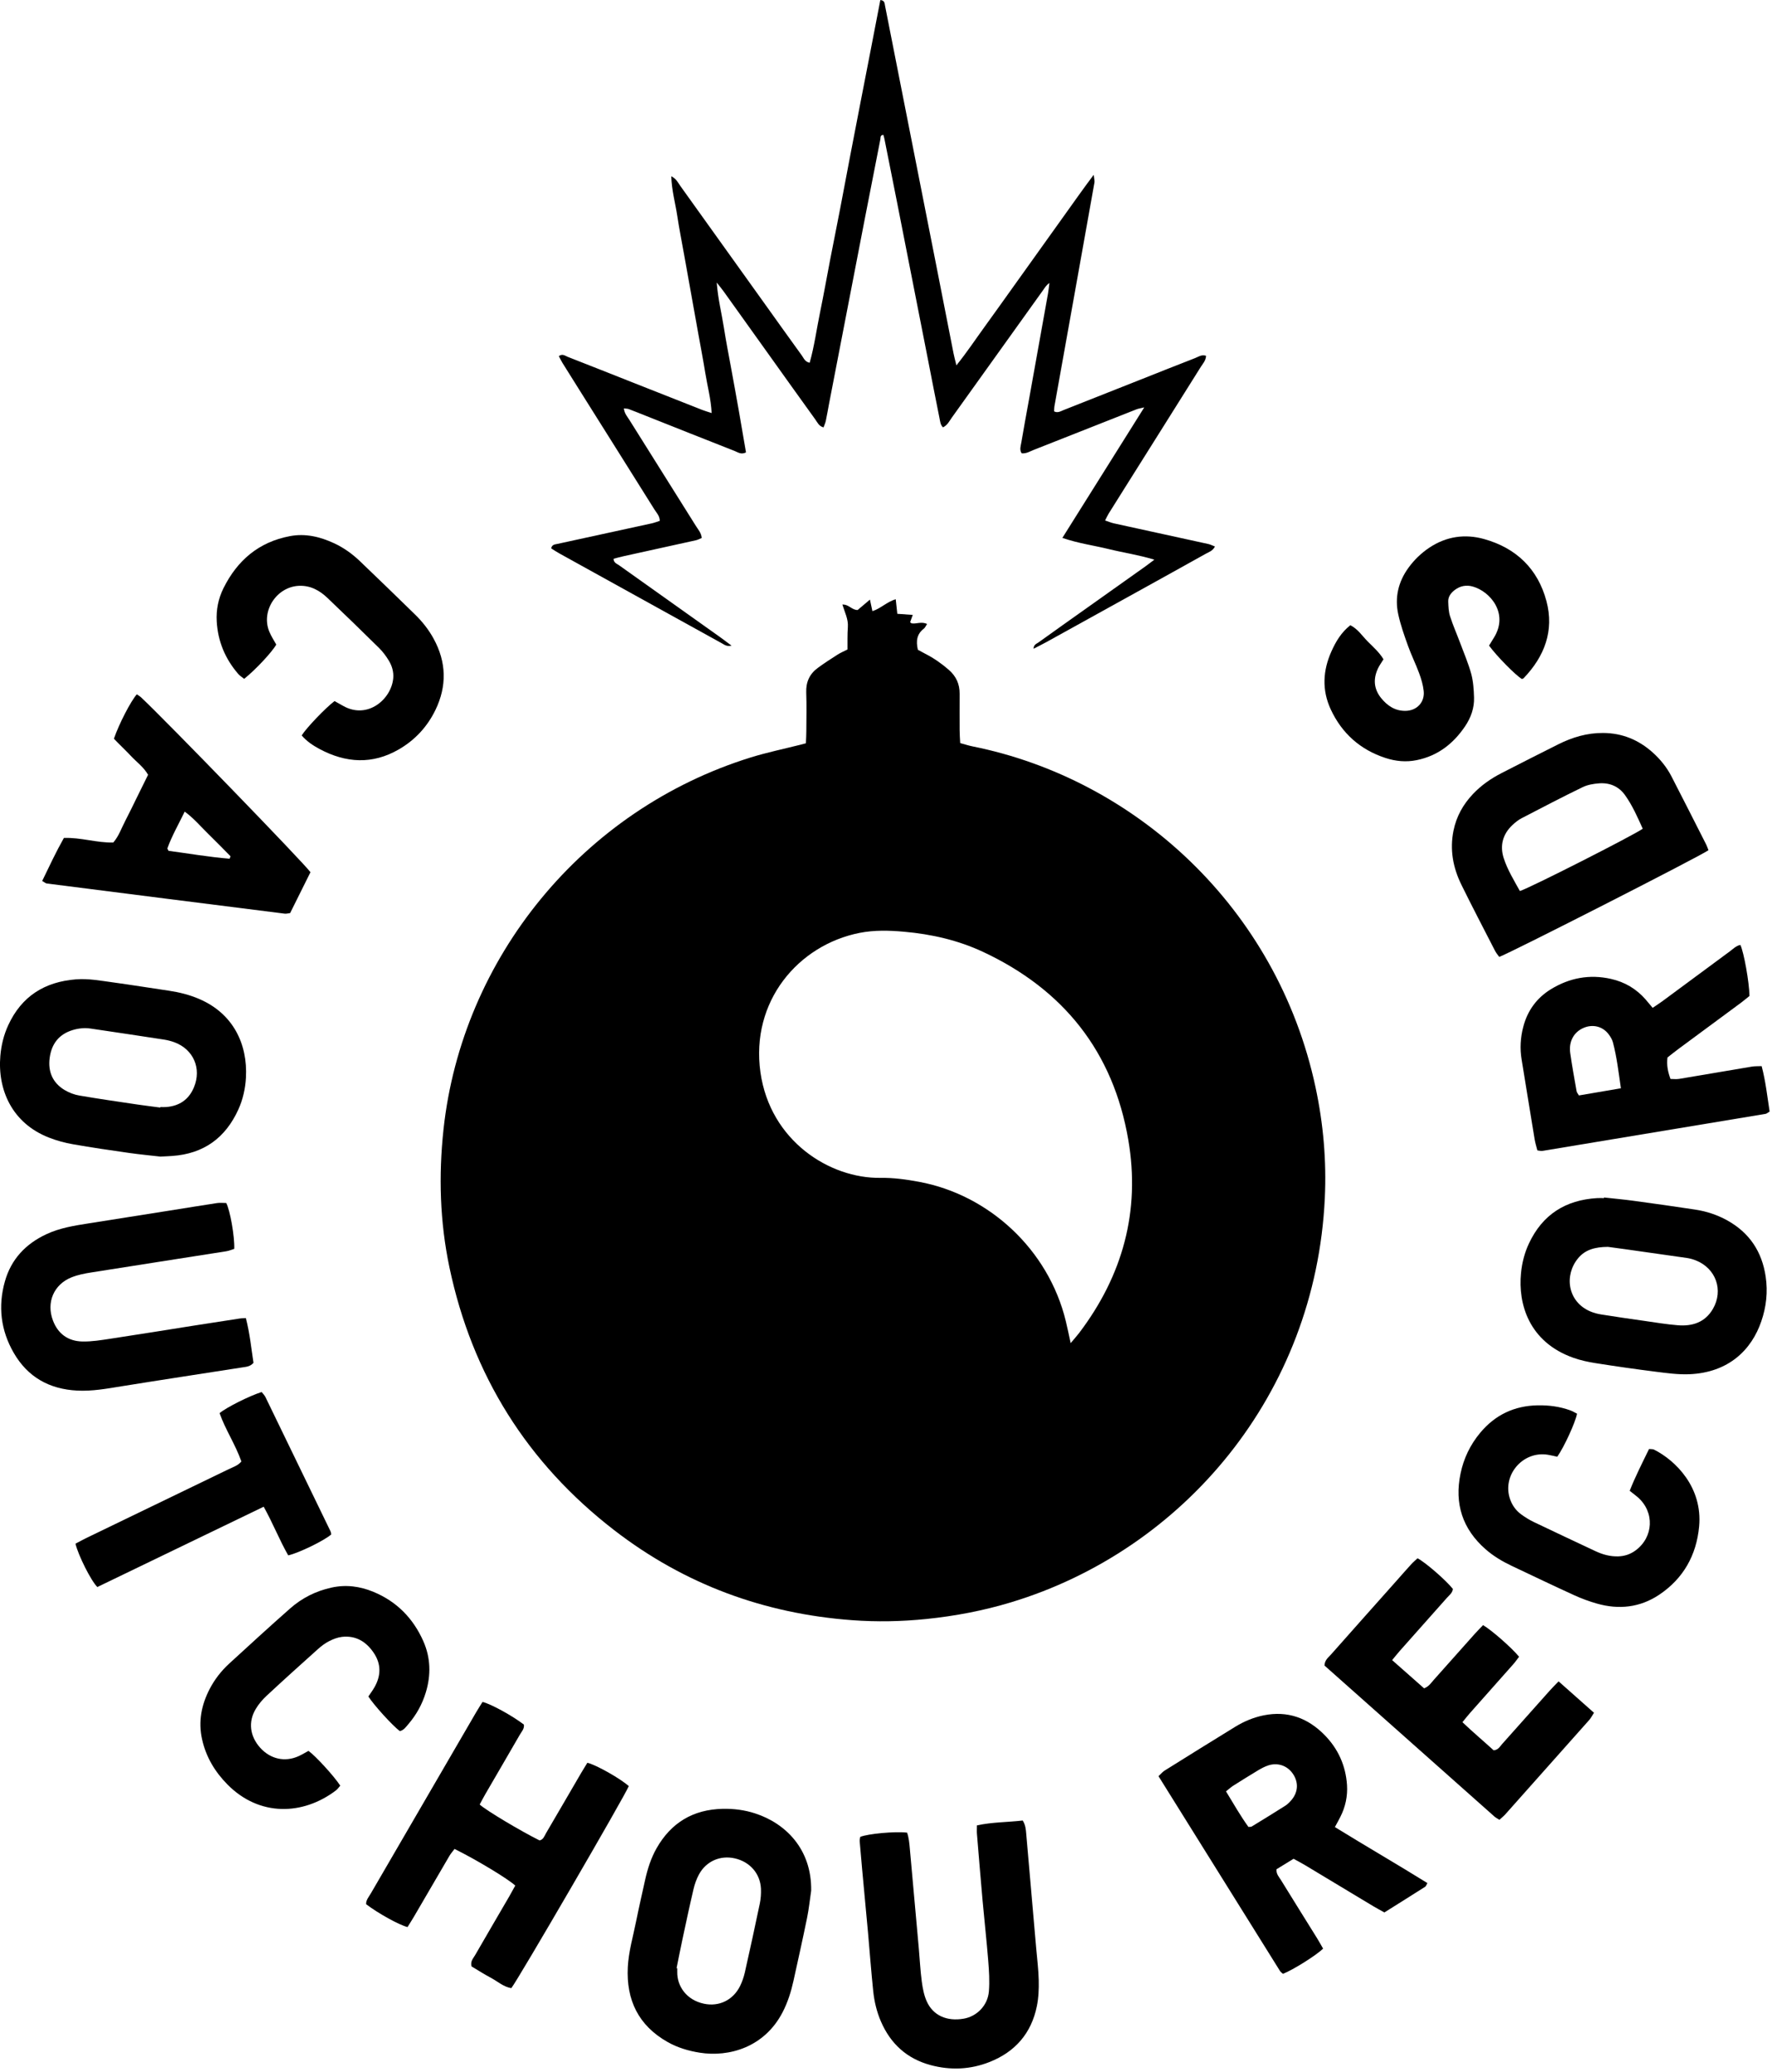
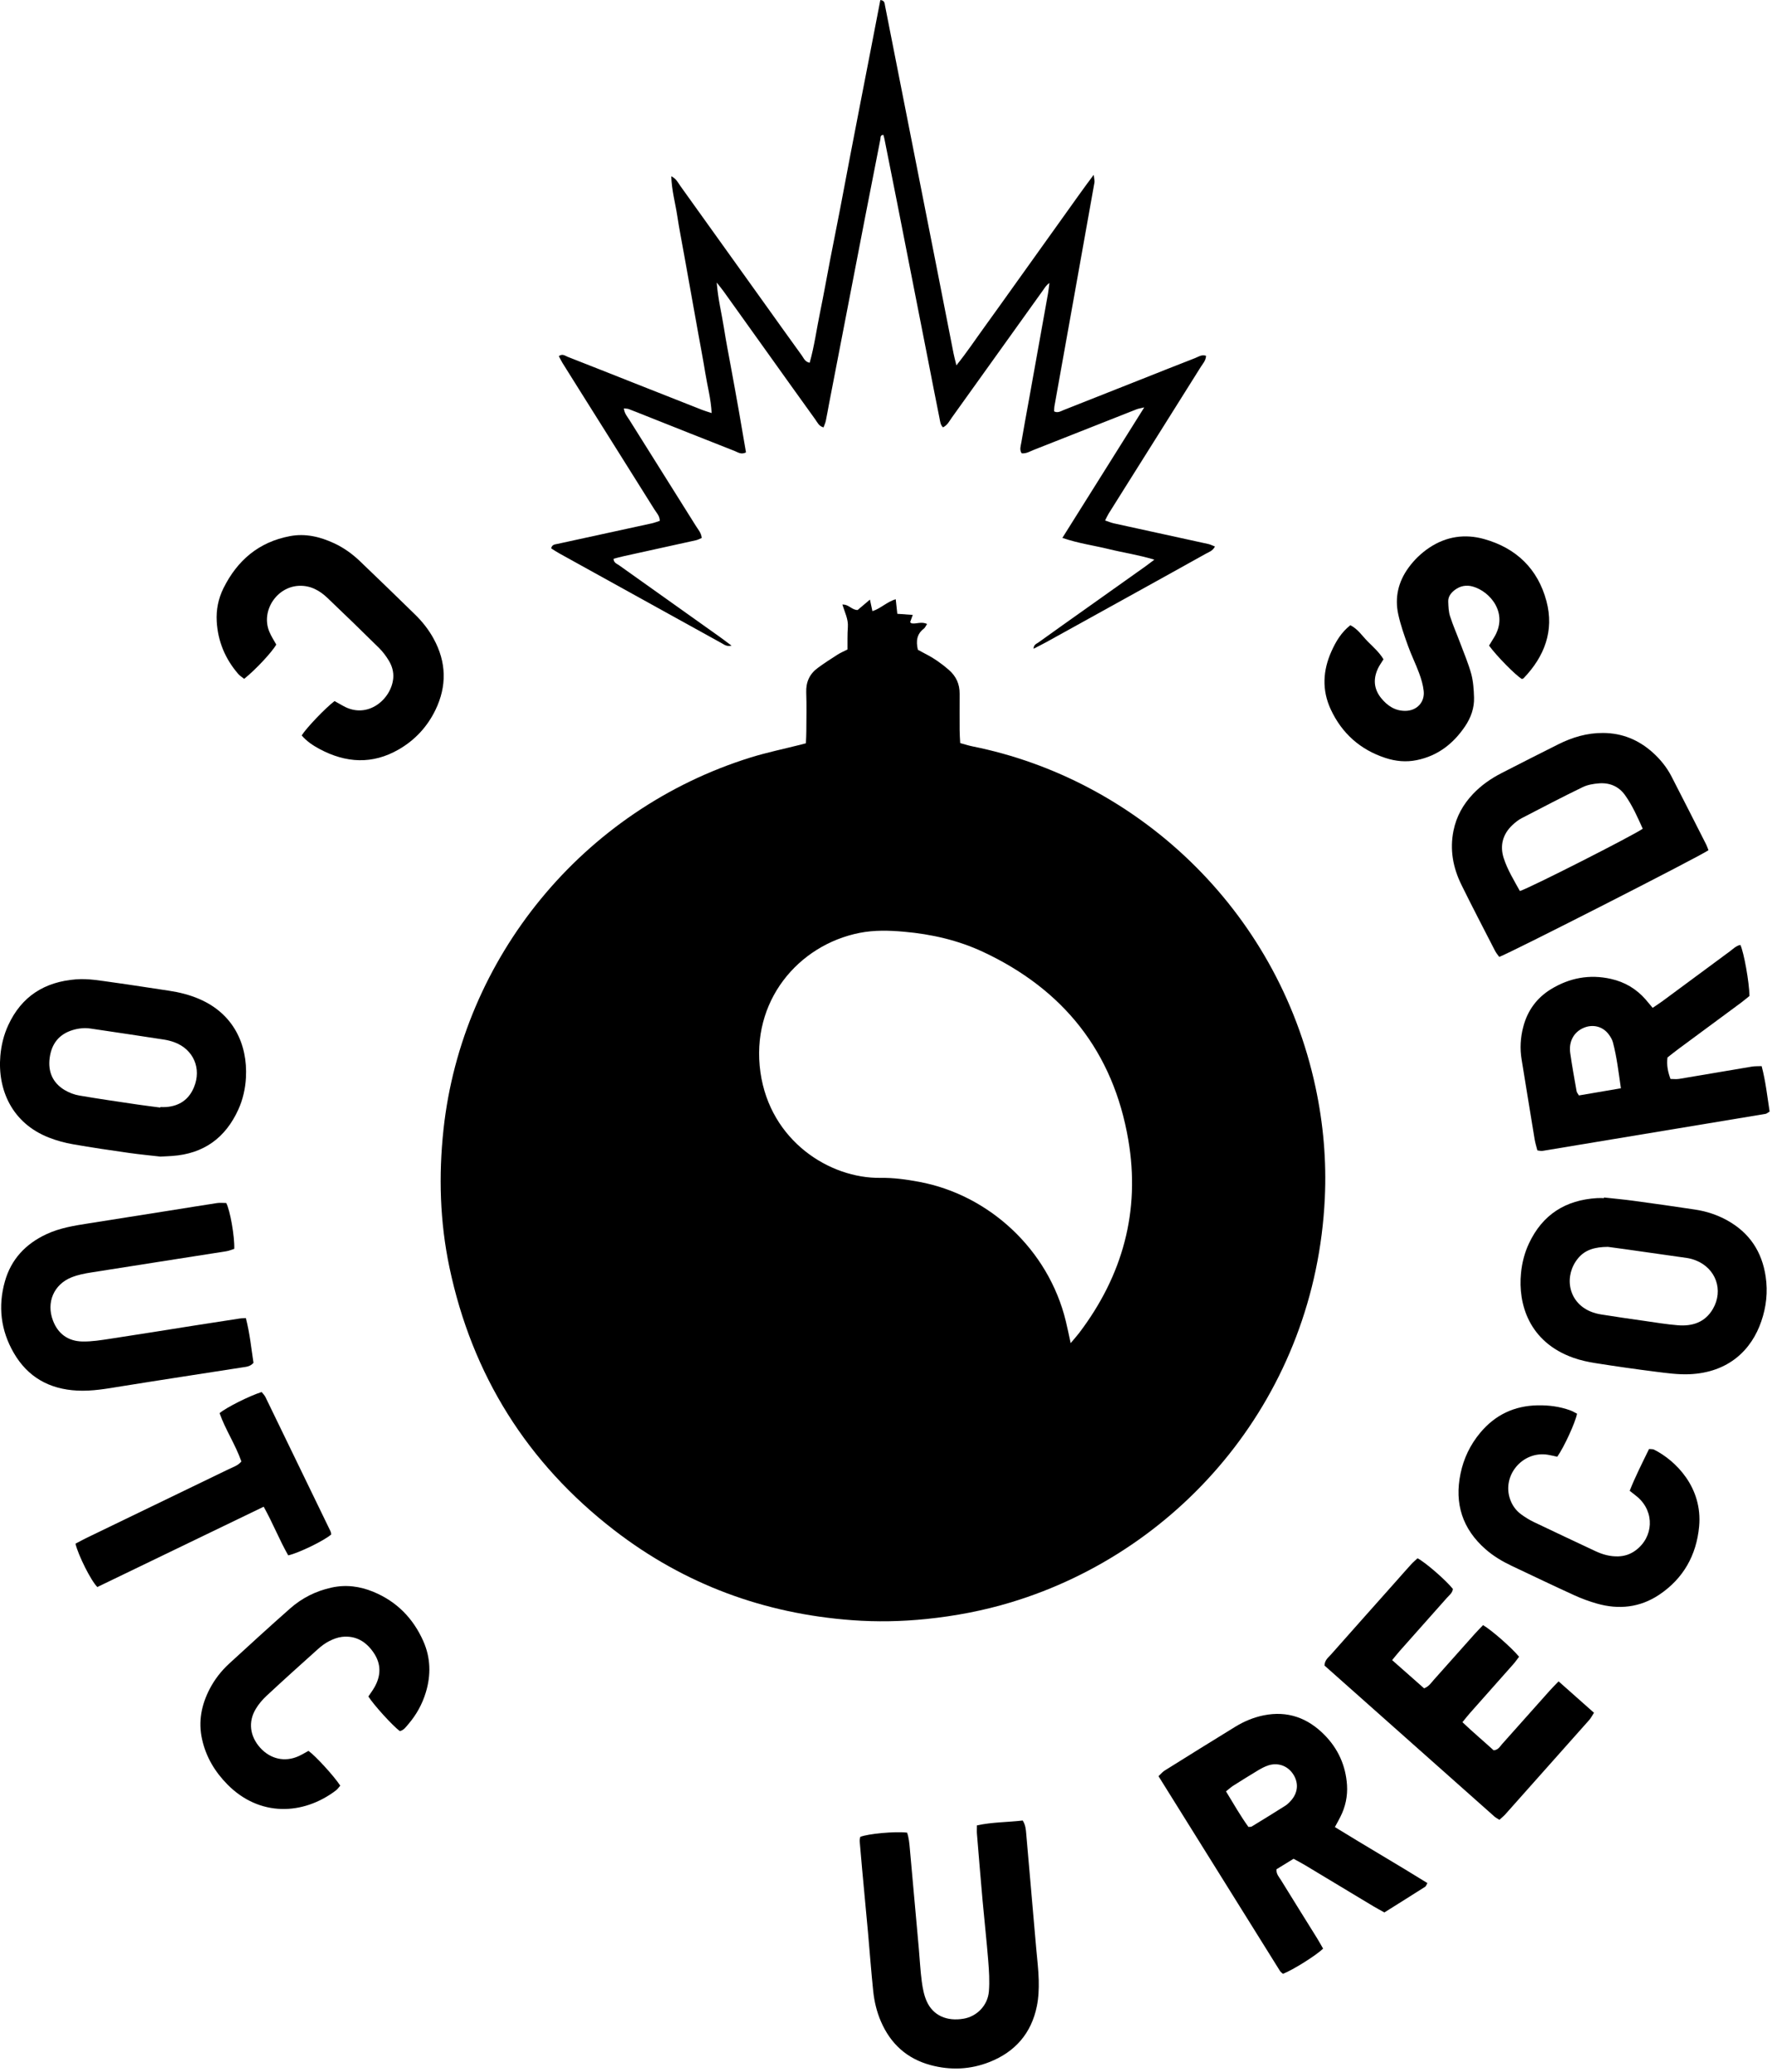
<svg xmlns="http://www.w3.org/2000/svg" width="100%" height="100%" viewBox="0 0 373 436" version="1.1" xml:space="preserve" style="fill-rule:evenodd;clip-rule:evenodd;stroke-linejoin:round;stroke-miterlimit:2;">
  <g id="caoutchou_records_logo_whiteonblack_druk_Image">
    <g>
      <path d="M169.64,156.37C169.68,155.41 169.73,154.63 169.73,153.84C169.74,151.12 169.81,148.4 169.71,145.69C169.63,143.49 170.43,141.78 172.16,140.52C173.51,139.53 174.92,138.62 176.33,137.72C176.93,137.34 177.59,137.06 178.39,136.66C178.41,135.1 178.35,133.51 178.47,131.93C178.59,130.29 177.83,128.87 177.32,127.2C178.7,127.15 179.29,128.36 180.53,128.35C181.25,127.75 182.08,127.04 183.12,126.16C183.32,127.09 183.47,127.8 183.64,128.59C185.42,128.03 186.67,126.63 188.55,126.09C188.67,127.16 188.76,128.07 188.88,129.15C189.92,129.22 190.93,129.3 192.13,129.38C191.92,129.96 191.75,130.43 191.58,130.91C191.69,131 191.8,131.14 191.92,131.16C192.92,131.32 193.95,130.72 195.14,131.29C194.88,131.68 194.74,132.07 194.46,132.28C192.98,133.41 192.78,134.89 193.21,136.72C193.67,136.97 194.21,137.27 194.77,137.56C196.56,138.47 198.19,139.61 199.71,140.93C201.26,142.28 202.02,143.93 202,145.99C201.98,148.55 202,151.11 202,153.66C202,154.53 202.07,155.39 202.12,156.35C203.07,156.61 203.9,156.88 204.74,157.05C238.94,163.91 268.8,190.94 276.91,228.74C278.56,236.43 279.24,244.23 278.87,252.09C276.93,293.46 249.01,326.2 212.81,337.14C206.99,338.9 201.04,340.03 194.98,340.65C189.78,341.18 184.58,341.28 179.41,340.9C160.84,339.54 144.02,333.34 129.26,321.94C110.95,307.79 99.39,289.32 94.61,266.69C92.59,257.09 92.3,247.38 93.36,237.6C97.26,201.63 122.6,170.37 158.03,159.37C161.46,158.31 164.98,157.58 168.47,156.7C168.77,156.62 169.08,156.54 169.65,156.39L169.64,156.37ZM225.38,282.59C226.16,281.66 226.7,281.07 227.17,280.45C236.32,268.38 240.06,254.83 237.51,239.88C234.36,221.35 223.89,208.2 206.9,200.27C201.65,197.82 196.07,196.55 190.28,196.04C187.14,195.76 184.04,195.68 180.97,196.28C168.02,198.83 157.96,210.7 160.07,225.62C162.12,240.07 174.66,247.99 185.35,247.83C188.07,247.79 190.76,248.16 193.44,248.66C208.07,251.36 220.68,262.81 224.36,278.02C224.7,279.41 224.98,280.82 225.37,282.6L225.38,282.59Z" style="fill-rule:nonzero;" />
      <path d="M223.63,113.17C229.44,103.92 235.04,95 240.86,85.72C240.05,85.92 239.61,85.97 239.22,86.13C232.01,88.97 224.81,91.83 217.6,94.66C216.8,94.97 216.04,95.48 215.06,95.38C214.54,94.62 214.87,93.82 214.99,93.08C215.49,90.09 216.05,87.1 216.59,84.12C217.93,76.65 219.28,69.19 220.61,61.72C220.72,61.09 220.78,60.46 220.9,59.55C220.22,60 219.94,60.53 219.61,60.99C213.18,69.96 206.77,78.93 200.34,87.89C199.84,88.59 199.47,89.43 198.5,89.92C197.95,89.41 197.9,88.68 197.77,88.03C196.91,83.8 196.1,79.57 195.27,75.34C193.11,64.37 190.96,53.4 188.8,42.43C187.94,38.04 187.06,33.66 186.18,29.27C186.12,28.97 186.03,28.67 185.95,28.38C185.25,28.42 185.38,28.94 185.32,29.28C184.22,34.84 183.13,40.41 182.05,45.97C179.53,58.98 177.02,72 174.5,85.02C174.27,86.2 174.08,87.38 173.83,88.55C173.74,88.99 173.53,89.42 173.35,89.93C172.36,89.66 172.06,88.87 171.62,88.26C168.3,83.66 165,79.04 161.7,74.42C158.58,70.06 155.47,65.71 152.35,61.35C151.99,60.85 151.59,60.37 150.87,59.45C151.14,62.99 151.9,65.89 152.36,68.84C152.81,71.76 153.39,74.66 153.92,77.57C154.46,80.56 155.02,83.54 155.54,86.53C156.05,89.42 156.53,92.31 157.03,95.19C156,95.72 155.31,95.15 154.62,94.88C148.45,92.46 142.29,90.01 136.13,87.56C134.87,87.06 133.61,86.55 132.34,86.07C132.07,85.97 131.76,85.99 131.32,85.93C131.44,87.02 132.06,87.67 132.5,88.38C137.17,95.83 141.85,103.27 146.52,110.72C146.98,111.45 147.6,112.1 147.71,113.19C147.31,113.35 146.91,113.59 146.47,113.68C141.4,114.81 136.33,115.91 131.27,117.03C130.57,117.18 129.88,117.38 129.15,117.57C129.17,118.42 129.86,118.62 130.33,118.95C137.36,123.96 144.41,128.96 151.44,133.96C152.21,134.51 152.96,135.09 153.99,135.85C152.97,136.08 152.48,135.65 151.99,135.38C148.21,133.3 144.43,131.21 140.66,129.12C133.04,124.9 125.41,120.69 117.79,116.47C117.17,116.13 116.58,115.73 116.02,115.38C116.2,114.54 116.82,114.56 117.34,114.44C123.97,113 130.6,111.56 137.23,110.11C137.76,109.99 138.28,109.78 138.88,109.59C138.88,108.57 138.22,107.93 137.77,107.22C132.47,98.75 127.14,90.3 121.83,81.84C120.68,80.01 119.53,78.19 118.39,76.35C118.11,75.89 117.88,75.39 117.63,74.93C118.42,74.35 118.97,74.88 119.52,75.09C124.21,76.92 128.88,78.78 133.57,80.63C138.33,82.51 143.08,84.39 147.84,86.26C148.41,86.48 149.01,86.65 149.8,86.91C149.65,83.91 148.9,81.22 148.46,78.48C148.02,75.72 147.48,72.98 146.99,70.23C146.5,67.48 146,64.73 145.51,61.98C145.02,59.23 144.52,56.48 144.03,53.73C143.54,50.98 142.99,48.24 142.57,45.47C142.16,42.75 141.39,40.08 141.3,37.09C142.37,37.61 142.73,38.45 143.22,39.14C149.14,47.38 155.05,55.64 160.96,63.9C163.57,67.54 166.16,71.19 168.79,74.81C169.19,75.36 169.43,76.12 170.43,76.33C171.43,72.81 171.9,69.18 172.64,65.62C173.4,61.94 174.05,58.25 174.76,54.56C175.46,50.95 176.19,47.35 176.88,43.75C177.59,40.06 178.28,36.37 178.98,32.69C179.67,29.08 180.37,25.48 181.07,21.87C181.79,18.19 182.5,14.5 183.22,10.82C183.92,7.23 184.61,3.63 185.31,0.01C186.24,0.08 186.2,0.72 186.3,1.22C187.11,5.29 187.91,9.37 188.71,13.44C191.54,27.78 194.37,42.11 197.2,56.45C198.37,62.4 199.54,68.36 200.71,74.32C200.86,75.07 201.06,75.82 201.32,76.87C203.58,74.07 205.38,71.34 207.29,68.71C209.17,66.12 211.02,63.52 212.88,60.92C214.79,58.26 216.69,55.59 218.6,52.92C220.46,50.32 222.32,47.72 224.18,45.12C226.08,42.48 227.94,39.81 230.22,36.78C230.32,37.7 230.44,38.06 230.38,38.39C229.07,45.78 227.75,53.17 226.42,60.56C224.93,68.89 223.43,77.22 221.94,85.56C221.89,85.87 221.91,86.19 221.89,86.56C222.66,86.95 223.28,86.52 223.91,86.27C229.11,84.21 234.31,82.16 239.51,80.1C243.52,78.51 247.53,76.91 251.55,75.35C252.25,75.08 252.94,74.54 253.87,74.86C253.83,75.86 253.2,76.51 252.75,77.22C247.49,85.62 242.2,94 236.93,102.39C235.74,104.28 234.54,106.18 233.36,108.08C233.11,108.48 232.93,108.91 232.62,109.51C233.32,109.75 233.89,109.99 234.48,110.12C241.11,111.58 247.74,113.01 254.37,114.47C254.81,114.57 255.22,114.79 255.74,114.99C255.28,115.92 254.48,116.14 253.82,116.51C249.01,119.2 244.18,121.86 239.35,124.54C232.99,128.06 226.62,131.59 220.26,135.1C219.42,135.56 218.57,135.98 217.57,136.5C217.56,135.65 218.18,135.46 218.57,135.19C222.01,132.71 225.47,130.27 228.92,127.82C232.96,124.95 237.01,122.08 241.05,119.21C241.63,118.8 242.18,118.36 242.99,117.76C239.63,116.74 236.42,116.28 233.29,115.51C230.22,114.76 227.06,114.35 223.64,113.18L223.63,113.17Z" style="fill-rule:nonzero;" />
      <path d="M280.99,384.43C287.58,388.49 294.07,392.24 300.46,396.21C300.24,396.59 300.17,396.87 300,396.98C297.17,398.78 294.33,400.56 291.41,402.39C290.58,401.93 289.81,401.52 289.07,401.08C284.27,398.2 279.48,395.31 274.69,392.43C273.94,391.98 273.17,391.58 272.29,391.1C271.05,391.86 269.84,392.6 268.69,393.31C268.63,394.34 269.24,394.93 269.64,395.58C272.15,399.66 274.7,403.73 277.23,407.8C277.69,408.54 278.1,409.3 278.51,410.01C276.97,411.48 272.14,414.5 270.06,415.31C269.87,415.13 269.58,414.95 269.43,414.7C260.92,401.08 252.43,387.46 243.86,373.72C244.35,373.26 244.7,372.83 245.14,372.55C250.09,369.46 255.04,366.37 260.02,363.32C261.87,362.19 263.84,361.36 265.99,360.92C271.07,359.9 275.31,361.48 278.84,365.08C281.68,367.98 283.27,371.51 283.54,375.58C283.69,377.93 283.21,380.19 282.13,382.3C281.81,382.94 281.46,383.56 281,384.41L280.99,384.43ZM258.06,376.9C259.69,379.59 261.14,382.11 262.79,384.4C263.16,384.36 263.35,384.4 263.47,384.32C265.84,382.87 268.22,381.42 270.56,379.93C271.08,379.59 271.54,379.12 271.94,378.63C273.31,376.93 273.34,374.88 272.08,373.12C270.92,371.5 268.97,370.82 267.01,371.44C266.26,371.68 265.55,372.06 264.87,372.46C263.1,373.52 261.34,374.62 259.6,375.72C259.14,376.01 258.73,376.39 258.07,376.91L258.06,376.9Z" style="fill-rule:nonzero;" />
      <path d="M347.86,212.07C348.56,211.59 349.23,211.17 349.86,210.71C354.62,207.2 359.37,203.67 364.14,200.16C364.83,199.65 365.45,198.98 366.35,198.82C367.1,200.47 368.2,206.6 368.26,209.56C367.74,209.97 367.15,210.48 366.52,210.95C362.09,214.23 357.64,217.5 353.21,220.78C352.44,221.35 351.71,221.95 351,222.5C350.79,224.09 351.07,225.47 351.63,227.02C352.22,227.02 352.84,227.1 353.43,227.01C358.55,226.16 363.66,225.27 368.78,224.42C369.39,224.32 370.03,224.35 370.82,224.32C371.68,227.56 372.01,230.77 372.5,233.88C372.08,234.13 371.88,234.32 371.67,234.36C356,236.97 340.33,239.57 324.66,242.16C324.37,242.21 324.05,242.1 323.61,242.05C323.41,241.26 323.17,240.51 323.04,239.74C322.11,234.15 321.22,228.55 320.3,222.95C319.91,220.62 320.05,218.32 320.64,216.06C321.52,212.67 323.46,209.98 326.46,208.14C330.37,205.75 334.58,204.95 339.11,205.97C342.03,206.63 344.44,208.06 346.4,210.3C346.87,210.84 347.32,211.39 347.88,212.06L347.86,212.07ZM341.19,228.97C340.7,225.56 340.33,222.41 339.52,219.33C339.36,218.73 339.01,218.15 338.64,217.65C337.37,215.94 335.26,215.43 333.3,216.29C331.27,217.18 330.18,219.16 330.53,221.59C330.91,224.27 331.4,226.94 331.87,229.61C331.92,229.89 332.16,230.14 332.36,230.49C335.23,230 338.04,229.52 341.2,228.98L341.19,228.97Z" style="fill-rule:nonzero;" />
      <path d="M359.63,178.89C357.72,180.24 317.81,200.56 315.58,201.34C315.3,200.93 314.93,200.52 314.69,200.04C312.32,195.42 309.91,190.82 307.62,186.16C305.85,182.56 305.14,178.77 305.96,174.76C306.57,171.77 307.99,169.24 310.07,167.05C311.8,165.23 313.82,163.82 316.04,162.68C320.02,160.64 324,158.61 328.01,156.61C330.97,155.13 334.07,154.2 337.44,154.22C341.47,154.24 344.92,155.67 347.89,158.33C349.51,159.78 350.87,161.47 351.86,163.4C354.31,168.15 356.73,172.93 359.15,177.7C359.33,178.05 359.44,178.42 359.63,178.9L359.63,178.89ZM319.93,187.48C322.19,186.76 343.91,175.72 345.79,174.37C344.7,171.95 343.62,169.47 342.04,167.27C340.74,165.46 338.81,164.65 336.6,164.82C335.42,164.91 334.17,165.12 333.13,165.63C328.82,167.72 324.57,169.94 320.31,172.15C319.61,172.51 318.97,173.03 318.39,173.57C316.31,175.5 315.68,177.94 316.53,180.57C317.31,182.99 318.66,185.18 319.93,187.48Z" style="fill-rule:nonzero;" />
-       <path d="M132.34,375.84C131.62,377.72 109.09,416.48 107.63,418.32C105.97,418.05 104.71,416.87 103.25,416.1C101.85,415.36 100.51,414.49 99.25,413.74C98.98,412.66 99.61,412.06 100,411.39C102.39,407.24 104.82,403.1 107.23,398.96C107.66,398.21 108.07,397.45 108.46,396.74C106.97,395.33 100.11,391.21 95.68,389.03C95.34,389.49 94.93,389.94 94.62,390.46C92.11,394.73 89.63,399.02 87.13,403.29C86.69,404.04 86.22,404.77 85.78,405.47C84,405.02 79.59,402.58 77.07,400.66C77.02,399.78 77.65,399.1 78.07,398.37C83.04,389.8 88.03,381.24 93.01,372.68C95.42,368.54 97.83,364.39 100.24,360.25C100.68,359.5 101.15,358.78 101.57,358.1C103.34,358.51 107.92,361.05 110.27,362.86C110.42,363.73 109.8,364.33 109.42,365C107.03,369.15 104.6,373.29 102.2,377.43C101.76,378.18 101.37,378.95 100.97,379.69C102.47,381.01 109.56,385.24 113.58,387.24C114.39,387.06 114.6,386.3 114.94,385.71C117.41,381.51 119.85,377.29 122.31,373.08C122.75,372.33 123.22,371.6 123.64,370.9C125.51,371.33 130.76,374.33 132.37,375.83L132.34,375.84Z" style="fill-rule:nonzero;" />
      <path d="M33.82,243.36C31.95,243.15 29.57,242.92 27.2,242.59C23.25,242.03 19.3,241.45 15.37,240.76C13.65,240.46 11.94,240 10.31,239.36C2.53,236.33 -0.53,229.3 0.07,222.18C0.26,219.95 0.78,217.78 1.73,215.72C4.54,209.61 9.41,206.57 16.02,206.06C18.6,205.86 21.12,206.34 23.64,206.68C27.59,207.22 31.53,207.86 35.48,208.44C37.7,208.77 39.86,209.3 41.93,210.19C49.07,213.25 52.15,219.66 51.77,226.73C51.64,229.04 51.14,231.31 50.17,233.45C47.45,239.44 42.86,242.76 36.26,243.22C35.62,243.27 34.98,243.29 33.82,243.35L33.82,243.36ZM33.74,233.05C33.74,233.05 33.74,232.97 33.75,232.93C34.15,232.93 34.55,232.96 34.95,232.93C37.75,232.72 39.76,231.37 40.84,228.74C42.45,224.82 40.74,220.84 36.79,219.33C36.05,219.05 35.26,218.85 34.48,218.73C29.36,217.94 24.23,217.18 19.1,216.42C17.82,216.23 16.56,216.35 15.31,216.73C12.36,217.62 10.83,219.69 10.45,222.63C10.08,225.49 11.09,227.84 13.6,229.35C14.54,229.91 15.63,230.33 16.71,230.51C20.8,231.21 24.9,231.8 29.01,232.41C30.59,232.64 32.17,232.83 33.75,233.04L33.74,233.05Z" style="fill-rule:nonzero;" />
      <path d="M337.64,251.96C339.7,252.19 341.77,252.37 343.82,252.65C348.17,253.24 352.52,253.85 356.85,254.51C359.23,254.87 361.5,255.62 363.62,256.8C368.27,259.4 370.89,263.36 371.67,268.61C372.15,271.84 371.8,274.97 370.74,278.04C368.72,283.94 363.93,288.82 355.54,289.15C353.17,289.24 350.76,288.9 348.39,288.6C344.19,288.07 340.01,287.47 335.83,286.81C334.26,286.56 332.68,286.22 331.19,285.69C321.82,282.37 319.52,274.35 320.17,267.85C320.38,265.7 320.91,263.61 321.84,261.63C324.69,255.55 329.55,252.48 336.19,252.09C336.67,252.06 337.15,252.09 337.63,252.09C337.63,252.05 337.63,252.01 337.64,251.96ZM338.46,262.35C335.72,262.37 333.67,262.95 332.19,264.74C329.22,268.31 329.94,273.88 334.75,275.93C335.48,276.24 336.26,276.45 337.04,276.57C340.03,277.05 343.03,277.49 346.04,277.91C348.41,278.25 350.78,278.65 353.16,278.84C356.22,279.09 358.9,278.25 360.55,275.42C362.86,271.47 361.18,266.81 356.89,265.17C356.3,264.94 355.67,264.77 355.05,264.68C350.71,264.05 346.36,263.44 342.02,262.83C340.68,262.64 339.33,262.47 338.47,262.35L338.46,262.35Z" style="fill-rule:nonzero;" />
-       <path d="M170.75,397.8C170.47,399.69 170.28,401.6 169.9,403.47C168.99,407.92 168,412.36 167.02,416.8C166.52,419.06 165.83,421.26 164.76,423.34C160.93,430.79 153.44,432.87 147.3,431.9C144.91,431.52 142.63,430.84 140.52,429.65C134.39,426.18 131.8,420.81 132.15,413.9C132.32,410.61 133.26,407.46 133.9,404.26C134.48,401.37 135.15,398.49 135.78,395.61C136.3,393.26 137.02,390.98 138.21,388.88C141.27,383.51 145.89,380.73 152.1,380.59C154.44,380.54 156.71,380.82 158.94,381.55C165.24,383.59 170.88,388.96 170.75,397.81L170.75,397.8ZM142.42,414.11C142.42,414.11 142.52,414.13 142.56,414.14L142.56,414.86C142.49,417.96 144.56,420.84 148.2,421.6C151.29,422.25 154.26,420.9 155.76,417.92C156.22,417 156.56,416 156.79,415C157.88,410.18 158.93,405.34 159.94,400.5C160.15,399.5 160.22,398.44 160.18,397.41C160.03,394.21 157.85,391.73 154.66,391.01C151.62,390.32 148.65,391.6 147.14,394.38C146.61,395.35 146.23,396.43 145.98,397.5C145.14,401.07 144.38,404.66 143.61,408.25C143.19,410.2 142.82,412.15 142.42,414.1L142.42,414.11Z" style="fill-rule:nonzero;" />
      <path d="M328.08,353.77C330.69,356.09 333.06,358.2 335.53,360.38C335.14,360.97 334.9,361.47 334.55,361.87C328.67,368.5 322.77,375.13 316.87,381.74C316.51,382.15 316.07,382.48 315.62,382.9C315.22,382.64 314.86,382.47 314.57,382.21C302.62,371.61 290.68,361 278.8,350.44C278.85,349.27 279.62,348.74 280.18,348.11C284.73,342.96 289.31,337.84 293.87,332.71C294.93,331.52 295.98,330.31 297.06,329.13C297.48,328.67 297.96,328.27 298.39,327.87C300.12,328.79 304.4,332.52 305.83,334.33C305.73,335.18 305.04,335.66 304.53,336.24C301.25,339.95 297.95,343.65 294.66,347.35C294.14,347.94 293.66,348.55 293.04,349.3C295.36,351.35 297.56,353.29 299.77,355.24C300.78,354.85 301.25,354.08 301.82,353.44C304.7,350.23 307.56,347 310.43,343.78C311,343.14 311.62,342.53 312.18,341.94C313.95,342.96 318.29,346.77 319.76,348.59C319.36,349.11 318.97,349.69 318.5,350.21C315.48,353.62 312.45,357.02 309.43,360.43C308.91,361.01 308.44,361.63 307.84,362.36C310.07,364.49 312.32,366.37 314.41,368.28C315.4,368.19 315.73,367.47 316.19,366.96C319.55,363.21 322.88,359.44 326.24,355.69C326.76,355.1 327.33,354.55 328.09,353.76L328.08,353.77Z" style="fill-rule:nonzero;" />
-       <path d="M8.88,185.36C10.39,182.24 11.8,179.23 13.45,176.31C17.04,176.18 20.37,177.36 23.85,177.27C25.04,175.89 25.58,174.2 26.39,172.67C27.24,171.04 28.03,169.38 28.84,167.74C29.61,166.17 30.39,164.6 31.17,163.02C30.23,161.38 28.77,160.35 27.58,159.08C26.39,157.81 25.1,156.62 23.98,155.43C25.03,152.36 27.53,147.51 28.8,146.09C29.1,146.3 29.44,146.49 29.72,146.75C34.85,151.55 64.09,181.69 65.35,183.52C63.94,186.35 62.49,189.26 61.07,192.12C60.56,192.18 60.24,192.28 59.94,192.24C43.24,190.14 26.53,188.02 9.83,185.89C9.62,185.86 9.42,185.67 8.88,185.36ZM48.34,180.67C48.4,180.5 48.46,180.33 48.52,180.16C46.96,178.59 45.42,176.99 43.83,175.45C42.26,173.93 40.86,172.22 38.88,170.77C37.57,173.47 36.19,175.86 35.24,178.48C35.2,178.58 35.36,178.75 35.48,179.02C39.71,179.58 43.99,180.33 48.33,180.68L48.34,180.67Z" style="fill-rule:nonzero;" />
      <path d="M320.34,142.87C318.9,141.95 315.1,138.1 313.44,135.84C313.78,135.28 314.16,134.69 314.52,134.08C317.6,129.01 313.63,124.43 310.04,123.42C308.68,123.03 307.34,123.26 306.18,124.17C305.38,124.79 304.81,125.57 304.85,126.6C304.89,127.63 304.92,128.7 305.23,129.66C305.84,131.56 306.65,133.39 307.35,135.26C308.16,137.43 309.08,139.57 309.69,141.79C310.12,143.38 310.23,145.09 310.28,146.76C310.35,148.97 309.62,151.01 308.38,152.84C305.91,156.48 302.67,159.02 298.25,159.93C295.98,160.4 293.78,160.18 291.63,159.48C286.34,157.75 282.48,154.32 280.13,149.29C278.22,145.2 278.45,141.05 280.29,136.99C281.21,134.95 282.35,133.04 284.24,131.55C285.82,132.34 286.73,133.79 287.89,134.96C289.06,136.14 290.34,137.24 291.22,138.72C290.82,139.38 290.39,139.96 290.08,140.6C289.02,142.82 289.16,144.95 290.73,146.89C292.04,148.5 293.67,149.6 295.85,149.57C298.25,149.54 299.95,147.74 299.68,145.36C299.54,144.11 299.17,142.85 298.73,141.66C298.01,139.71 297.08,137.84 296.38,135.89C295.6,133.72 294.82,131.52 294.33,129.27C293.56,125.74 294.32,122.45 296.45,119.5C297.68,117.8 299.17,116.36 300.92,115.2C304.47,112.86 308.37,112.29 312.4,113.42C319.17,115.31 323.71,119.7 325.52,126.47C327.18,132.71 325.12,138.11 320.73,142.69C320.63,142.79 320.45,142.82 320.3,142.88L320.34,142.87Z" style="fill-rule:nonzero;" />
      <path d="M205.65,384.07C208.9,383.37 212.08,383.42 215.28,383.05C215.88,384.01 215.94,384.96 216.02,385.89C216.72,393.84 217.41,401.8 218.1,409.75C218.3,412.06 218.6,414.36 218.65,416.67C218.69,418.49 218.62,420.36 218.25,422.14C217.09,427.82 213.69,431.72 208.32,433.85C204.26,435.46 200.06,435.64 195.85,434.5C190.91,433.16 187.47,430.04 185.44,425.35C184.54,423.28 184.03,421.1 183.8,418.87C183.38,414.82 183.08,410.76 182.72,406.7C182.32,402.25 181.89,397.8 181.48,393.35C181.3,391.36 181.12,389.38 180.96,387.39C180.94,387.08 181.04,386.77 181.08,386.49C182.7,385.83 188.38,385.3 190.94,385.6C191.31,386.66 191.42,387.84 191.52,389.01C192.16,396.01 192.79,403 193.41,410C193.62,412.31 193.72,414.62 194.03,416.92C194.22,418.33 194.49,419.78 195.06,421.07C196.4,424.08 199.31,425.36 202.87,424.74C205.64,424.26 207.92,421.96 208.16,418.99C208.33,416.86 208.19,414.68 208.02,412.54C207.68,408.32 207.21,404.12 206.83,399.9C206.41,395.21 206.03,390.51 205.64,385.82C205.6,385.35 205.64,384.88 205.64,384.08L205.65,384.07Z" style="fill-rule:nonzero;" />
      <path d="M51.75,277.32C52.59,280.56 52.89,283.71 53.36,286.75C52.67,287.54 51.84,287.58 51.08,287.7C42.57,289.03 34.05,290.32 25.54,291.69C22.46,292.19 19.41,292.75 16.27,292.59C10.4,292.3 5.84,289.76 2.89,284.65C0.16,279.93 -0.45,274.85 1.03,269.62C2.34,264.96 5.39,261.73 9.75,259.69C12.61,258.35 15.69,257.87 18.76,257.39C24.43,256.49 30.11,255.6 35.78,254.7C39.09,254.18 42.4,253.63 45.71,253.13C46.33,253.04 46.98,253.12 47.62,253.12C48.41,254.56 49.41,260.16 49.31,262.77C48.78,262.93 48.2,263.19 47.6,263.28C38.14,264.77 28.68,266.23 19.23,267.73C17.82,267.95 16.38,268.23 15.06,268.76C11.31,270.26 9.71,274.05 11.14,277.83C12.21,280.68 14.37,282.2 17.35,282.26C19.33,282.3 21.32,281.97 23.29,281.67C29.13,280.79 34.95,279.84 40.79,278.92C44.02,278.41 47.25,277.92 50.49,277.42C50.8,277.37 51.12,277.37 51.77,277.33L51.75,277.32Z" style="fill-rule:nonzero;" />
      <path d="M64.93,368.39C66.47,369.5 70.37,373.77 71.62,375.71C71.34,376.03 71.08,376.43 70.72,376.71C63.81,381.96 54.62,382.3 47.87,375.46C45.23,372.78 43.37,369.69 42.54,365.98C41.69,362.2 42.41,358.68 44.16,355.32C45.21,353.32 46.59,351.55 48.25,350.03C52.49,346.14 56.74,342.25 61.06,338.44C63.55,336.24 66.45,334.78 69.73,334.05C72.83,333.36 75.77,333.76 78.64,334.95C83.53,336.98 86.98,340.52 89.11,345.32C90.66,348.82 90.74,352.45 89.63,356.1C88.88,358.58 87.64,360.81 85.96,362.77C85.45,363.36 85,364.05 84.16,364.24C82.57,363.03 78.69,358.76 77.54,356.95C77.96,356.32 78.44,355.69 78.83,355C80.21,352.57 80.26,350.12 78.67,347.77C77.08,345.41 74.9,344.08 71.98,344.41C71.06,344.52 70.12,344.88 69.28,345.31C68.44,345.74 67.65,346.33 66.94,346.97C63.31,350.22 59.68,353.49 56.11,356.81C55.24,357.62 54.44,358.56 53.84,359.57C52.2,362.29 52.6,365.34 54.78,367.75C56.93,370.13 59.98,370.81 62.85,369.51C63.57,369.18 64.26,368.76 64.93,368.4L64.93,368.39Z" style="fill-rule:nonzero;" />
      <path d="M63.51,154.73C64.54,153.1 68.53,148.94 70.42,147.51C70.99,147.83 71.6,148.17 72.22,148.52C77.38,151.45 82.42,147.1 82.78,142.65C82.88,141.34 82.51,140.09 81.84,138.99C81.26,138.04 80.58,137.12 79.8,136.35C76.22,132.81 72.6,129.31 68.95,125.83C67.29,124.24 65.38,123.17 62.96,123.26C58.24,123.44 54.88,128.55 56.69,132.91C57.08,133.86 57.66,134.73 58.15,135.62C57.32,137.14 53.79,140.93 51.4,142.83C51.01,142.52 50.53,142.24 50.18,141.84C47.41,138.66 45.86,134.95 45.62,130.74C45.48,128.31 45.96,125.94 47.04,123.76C49.95,117.91 54.46,114.05 61.01,112.81C64.29,112.19 67.36,112.93 70.32,114.3C72.37,115.25 74.19,116.56 75.81,118.12C79.68,121.82 83.53,125.55 87.36,129.29C88.91,130.8 90.25,132.5 91.29,134.41C93.97,139.32 94.1,144.33 91.67,149.36C89.96,152.9 87.36,155.71 83.95,157.68C78.4,160.89 72.81,160.56 67.27,157.6C65.87,156.85 64.54,155.96 63.51,154.75L63.51,154.73Z" style="fill-rule:nonzero;" />
      <path d="M343.04,313.68C344.27,310.59 345.71,307.77 347.12,304.88C347.58,304.93 347.92,304.88 348.17,305.01C352.73,307.3 358.42,312.97 357.66,321.18C357.1,327.23 354.33,332.16 349.23,335.56C345.21,338.24 340.75,338.72 336.13,337.4C334.52,336.94 332.94,336.36 331.42,335.67C326.99,333.65 322.59,331.54 318.19,329.46C316.23,328.53 314.38,327.43 312.74,326C307.84,321.72 306.12,316.38 307.44,310.04C308.1,306.85 309.48,303.99 311.56,301.49C314.7,297.71 318.74,295.78 323.68,295.69C326.03,295.65 328.3,295.94 330.51,296.74C331.02,296.92 331.5,297.22 331.96,297.45C331.62,299.29 329.26,304.43 327.8,306.51C327.19,306.38 326.51,306.2 325.82,306.09C320.47,305.22 316.05,310.52 317.91,315.56C318.36,316.79 319.12,317.83 320.16,318.6C320.99,319.21 321.88,319.77 322.81,320.22C327.13,322.29 331.47,324.32 335.81,326.36C337.35,327.08 338.93,327.53 340.67,327.47C342,327.42 343.18,327.02 344.24,326.25C348.08,323.46 348.33,318.17 344.76,315.04C344.28,314.62 343.77,314.25 343.05,313.68L343.04,313.68Z" style="fill-rule:nonzero;" />
      <path d="M55.49,317.03C43.67,322.73 32.05,328.34 20.49,333.92C19.18,332.66 16.44,327.19 15.89,324.8C16.61,324.42 17.37,324 18.15,323.62C28.14,318.79 38.13,313.98 48.11,309.14C49.02,308.7 50.05,308.4 50.81,307.51C49.57,303.96 47.45,300.82 46.22,297.34C47.58,296.17 52.48,293.71 55.08,292.89C55.33,293.22 55.68,293.56 55.88,293.96C60.45,303.36 65.01,312.77 69.56,322.17C69.66,322.38 69.68,322.63 69.73,322.85C68.38,324.08 62.95,326.75 60.67,327.26C58.84,324.07 57.48,320.57 55.51,317.03L55.49,317.03Z" style="fill-rule:nonzero;" />
    </g>
  </g>
</svg>